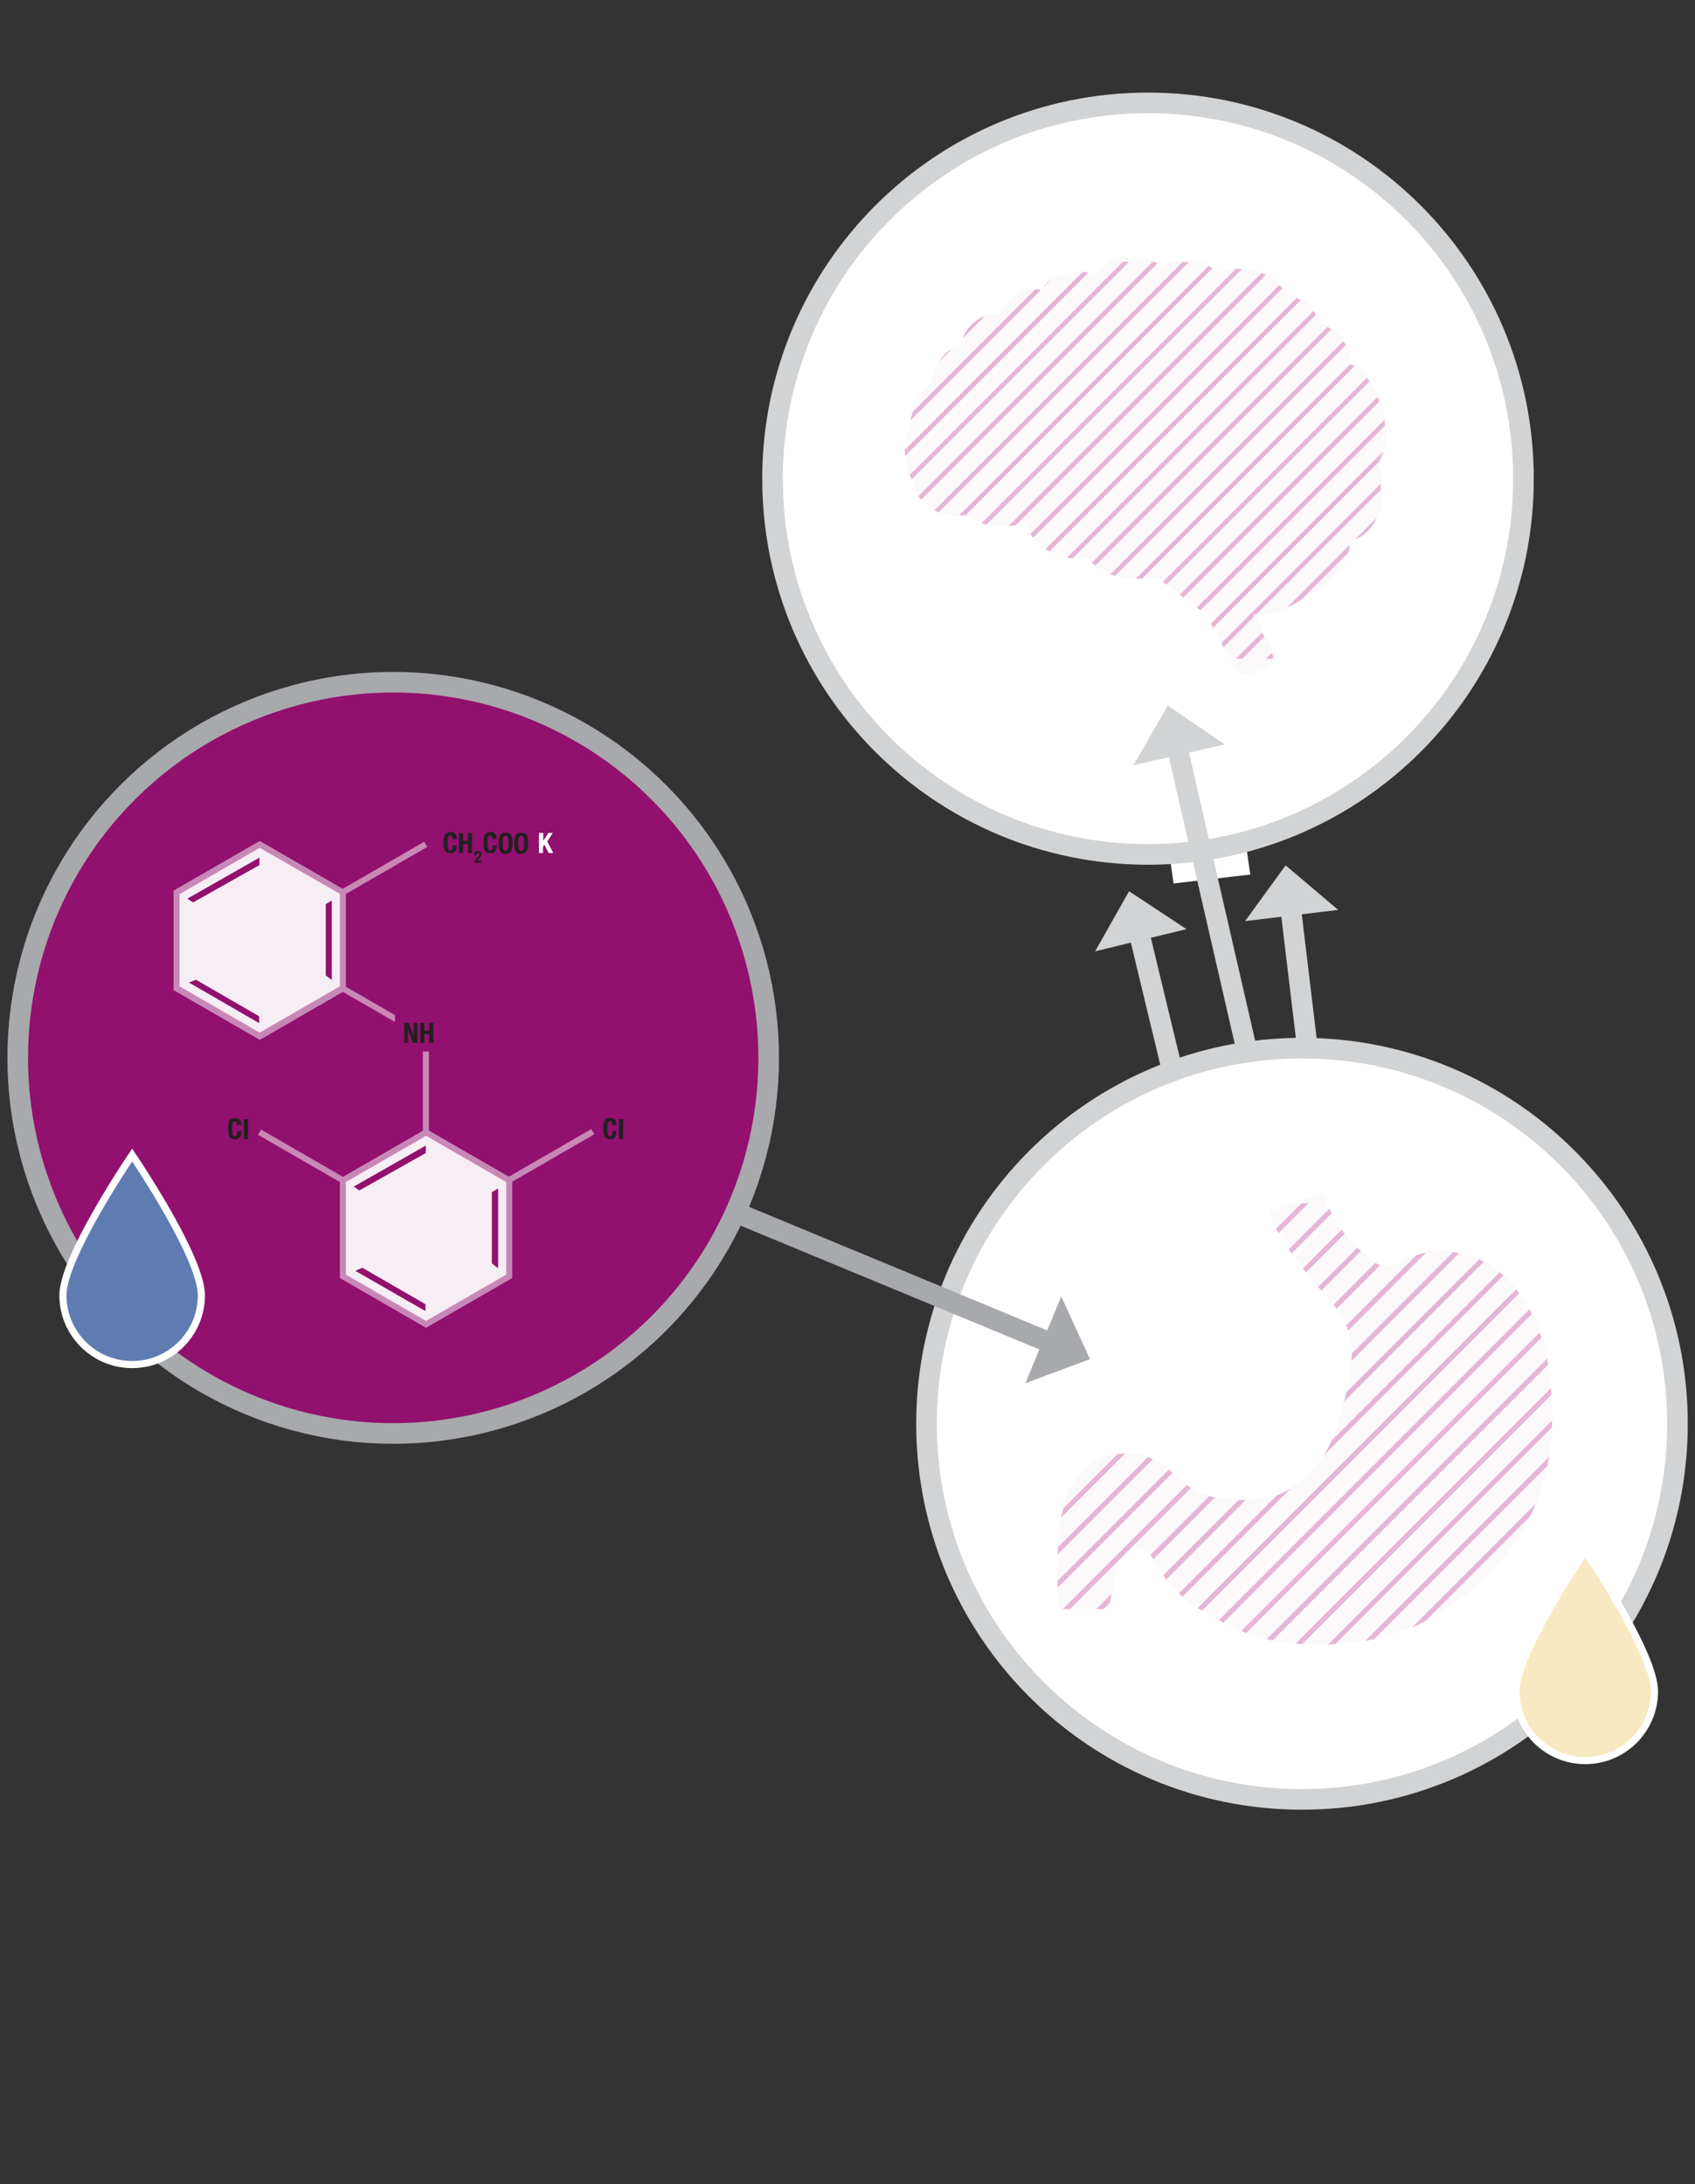
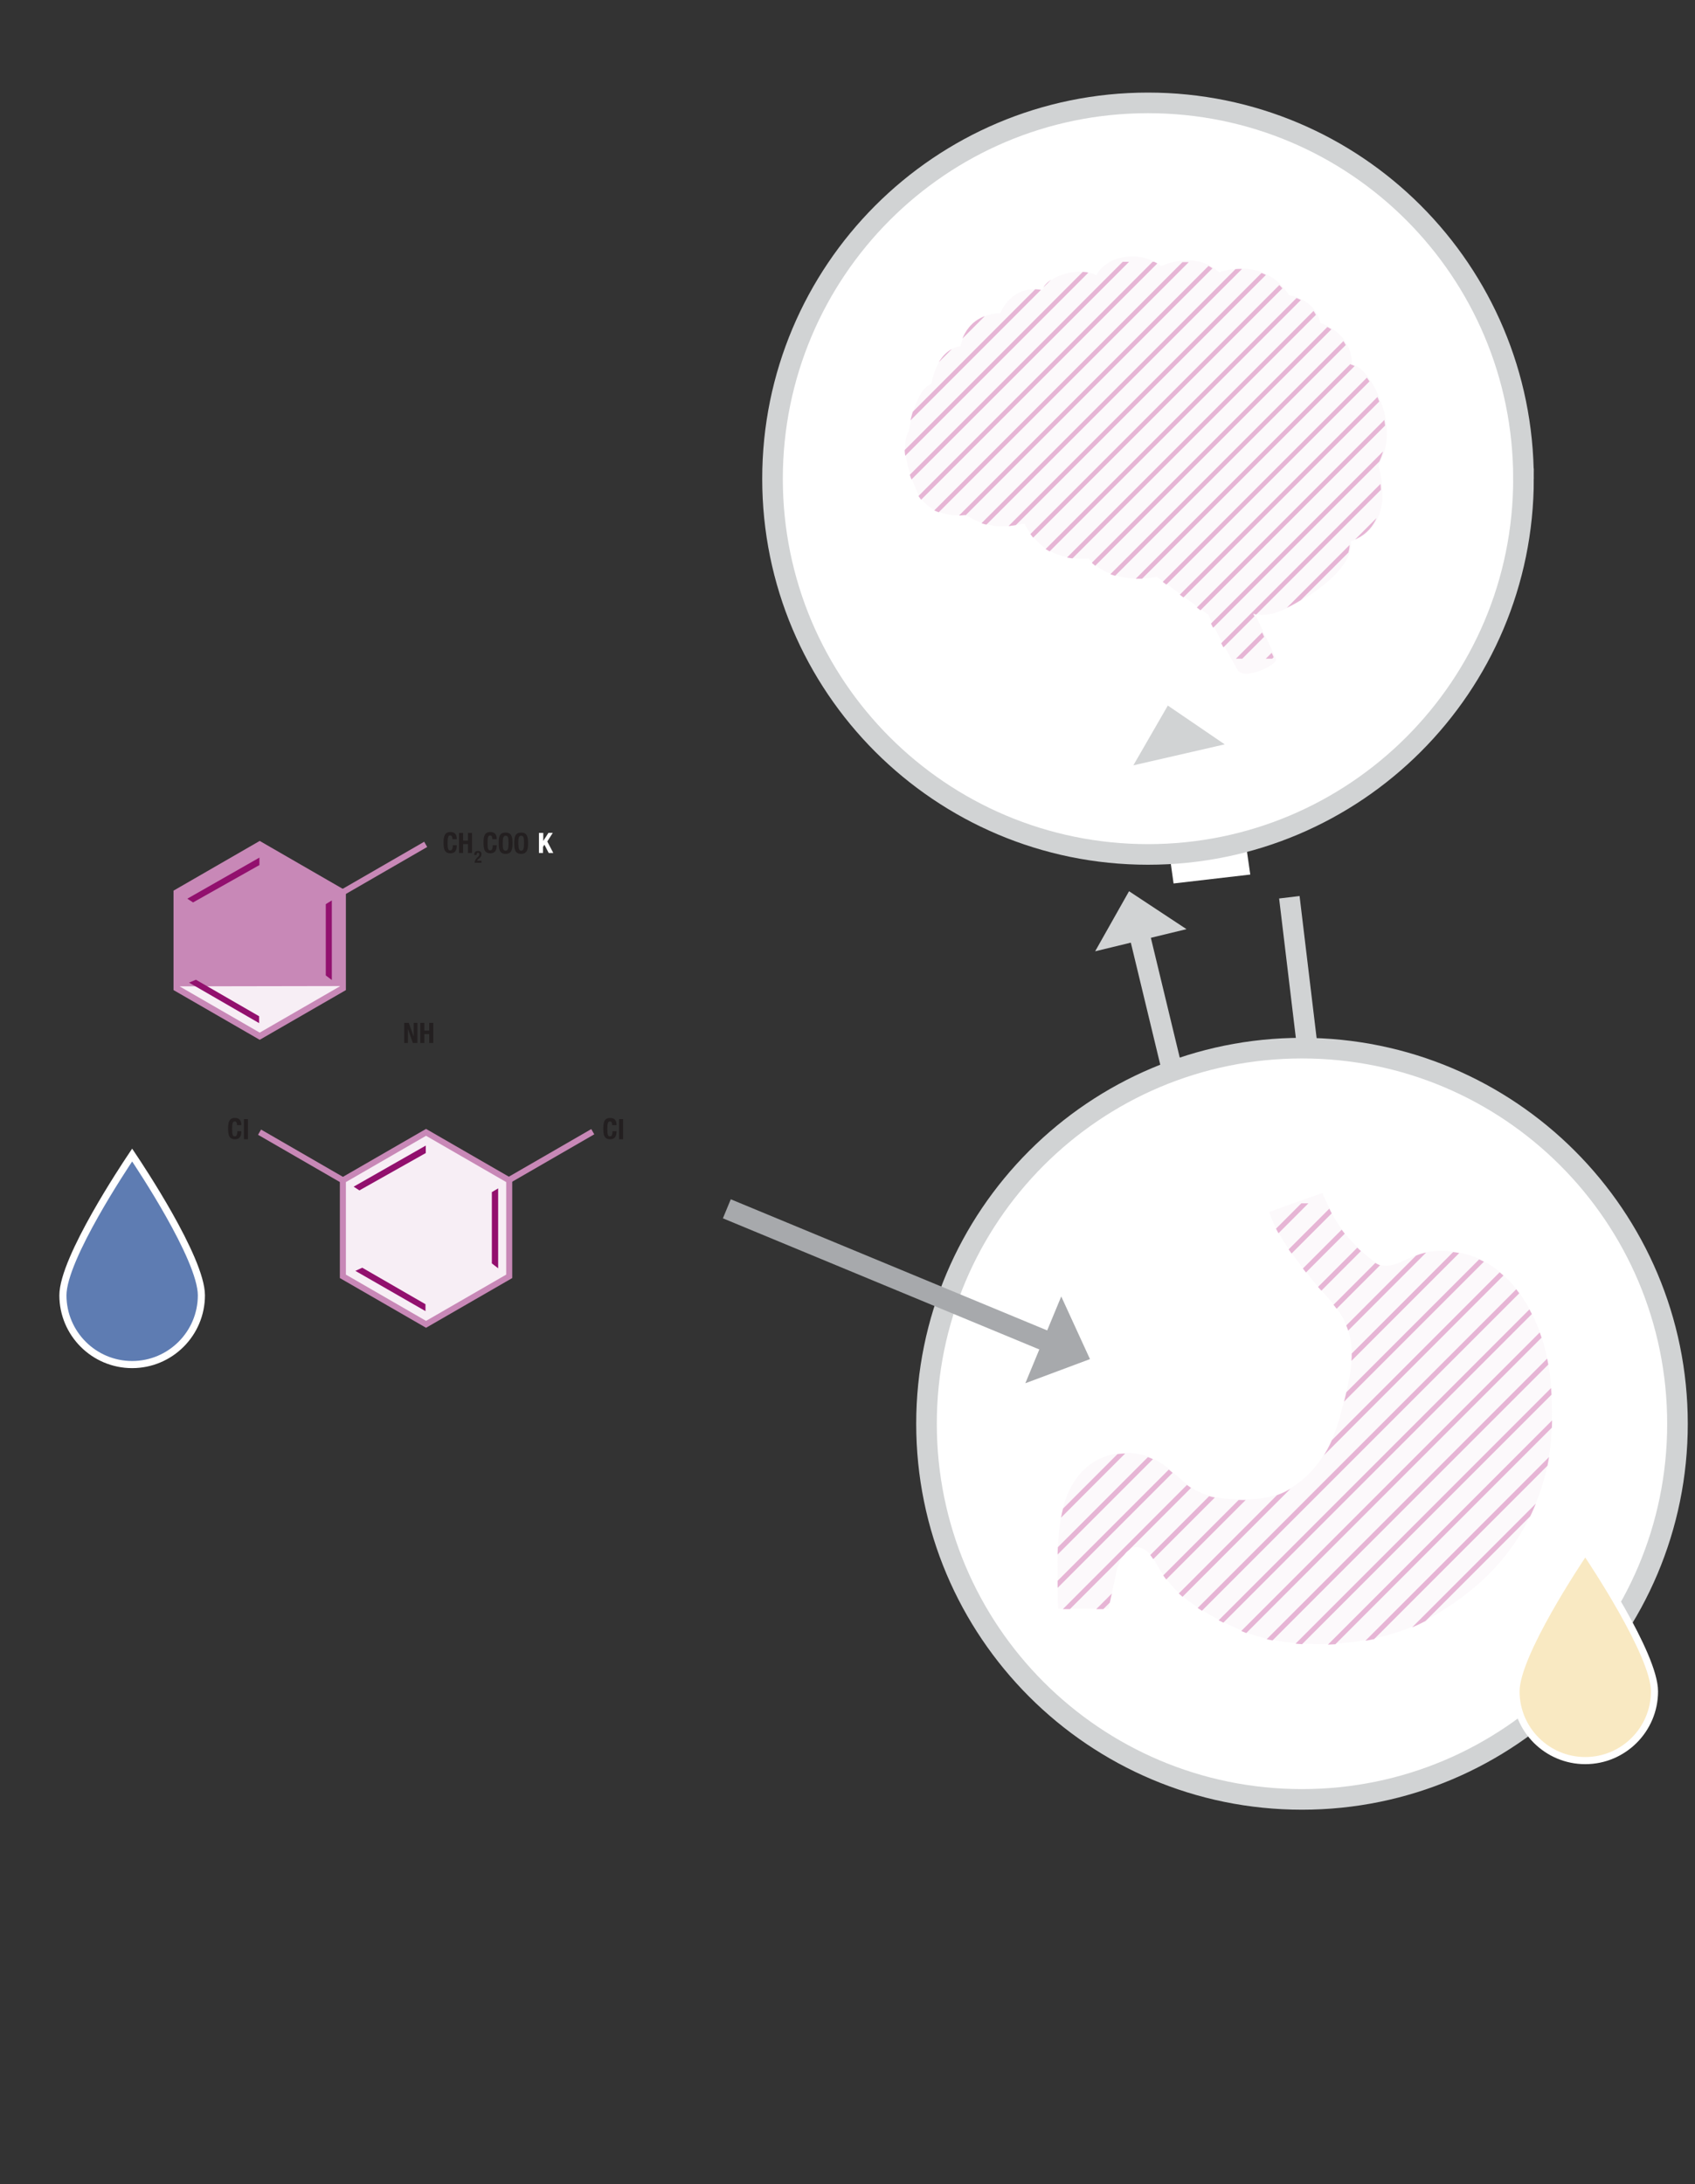
<svg xmlns="http://www.w3.org/2000/svg" xmlns:xlink="http://www.w3.org/1999/xlink" version="1.1" id="Layer_1" x="0" y="0" viewBox="0 0 590 760" xml:space="preserve">
  <rect x="0" y="0" width="590" height="760" fill="#333333" stroke="none" />
  <style>.st0,.st5,.st6{clip-path:url(#SVGID_2_)}.st5{fill:#c888b7}.st6{fill:#92106e}.st7{fill:#231f20}.st15,.st9{fill:none}.st9{clip-path:url(#SVGID_6_);stroke:#fff;stroke-width:2.477}.st15{clip-path:url(#SVGID_10_);stroke:#636466;stroke-width:.363}.st19,.st20{clip-path:url(#SVGID_2_)}.st19{stroke:#d1d3d4;stroke-width:7.171;stroke-miterlimit:10;fill:none}.st20{fill:#d1d3d4}.st26{clip-path:url(#SVGID_16_);fill:none;stroke:#636466;stroke-width:.326}</style>
  <defs>
    <path id="SVGID_1_" d="M2.5 32.2h585v597.5H2.5z" />
  </defs>
  <clipPath id="SVGID_2_">
    <use xlink:href="#SVGID_1_" overflow="visible" />
  </clipPath>
  <g class="st0">
    <defs>
      <path id="SVGID_3_" d="M2.5 32.2h585v597.5H2.5z" />
    </defs>
    <clipPath id="SVGID_4_">
      <use xlink:href="#SVGID_3_" overflow="visible" />
    </clipPath>
-     <path d="M267.6 368.1c0 72.2-58.5 130.7-130.7 130.7S6.1 440.3 6.1 368.1s58.5-130.7 130.7-130.7 130.8 58.4 130.8 130.7" clip-path="url(#SVGID_4_)" fill="#92106e" />
-     <ellipse transform="rotate(-89.927 136.823 368.054)" cx="136.8" cy="368.1" rx="130.7" ry="130.7" clip-path="url(#SVGID_4_)" fill="none" stroke="#a7a9ac" stroke-width="7.171" stroke-miterlimit="10" />
  </g>
  <path d="M189.1 289.8v2.8l1.8-2.8h1.5l-1.9 3 2.1 4H191l-1.5-2.9-.5.8v2.1h-1.4v-7h1.5z" fill="#fff" />
  <path d="M119.8 310.2l-28.8-17-29.1 16.5-.3 33.4L90.4 360l29.1-16.4zm57.7 100.7L148.7 394l-29.1 16.4-.3 33.4 28.8 17 29.1-16.5z" fill="#f7eef5" clip-path="url(#SVGID_2_)" />
-   <path class="st5" d="M62.5 343.2l27.9 16.1 27.9-16.1V311l-27.9-16-27.9 16.1v32.1zm27.9 18.6l-30-17.3v-34.6l30-17.3 30 17.3v34.6l-30 17.3z" />
+   <path class="st5" d="M62.5 343.2l27.9 16.1 27.9-16.1V311v32.1zm27.9 18.6l-30-17.3v-34.6l30-17.3 30 17.3v34.6l-30 17.3z" />
  <path class="st6" d="M67.2 314l-2-1.3 25.1-14.3v2.6zm23 42l-24.4-14.1 2.4-1 22 12.7zm25.3-15l-2.1-1.6v-24.8l2.1-1.3z" />
  <path class="st5" d="M120.4 443.5l27.9 16.1 27.9-16.1v-32.2l-27.9-16.1-27.9 16.1v32.2zm27.9 18.5l-30-17.3v-34.6l30-17.3 30 17.3v34.6l-30 17.3z" />
  <path class="st6" d="M125.1 414.2l-2-1.3 25.1-14.3v2.6zm23 42l-24.4-14 2.4-1.1 22 12.7zm25.3-14.9l-2.2-1.7v-24.8l2.2-1.3z" />
  <path transform="rotate(-30 133.7 302.124)" class="st5" d="M117 301.1h33.4v2.1H117z" />
  <path transform="rotate(-30 191.839 402.202)" class="st5" d="M175.2 401.1h33.4v2.1h-33.4z" />
  <g class="st0">
    <path class="st7" d="M157.5 292.2c0-1-.2-1.5-.8-1.5-.7 0-.9.7-.9 2.7 0 2.1.3 2.5.9 2.5.5 0 .9-.3.9-1.8h1.4c0 1.5-.4 2.8-2.2 2.8-2.1 0-2.4-1.5-2.4-3.7 0-2.1.3-3.7 2.4-3.7 2 0 2.2 1.5 2.2 2.5h-1.5zm2.3-2.4h1.4v2.7h1.7v-2.7h1.4v7h-1.4v-3.1h-1.7v3.1h-1.4v-7z" />
  </g>
  <g class="st0">
    <path class="st7" d="M167.7 300.2h-2.5c0-.7.3-1.2.9-1.8l.3-.3c.4-.3.4-.5.4-.9 0-.3-.1-.5-.4-.5-.4 0-.5.4-.5.8h-.8v-.2c0-.8.4-1.2 1.3-1.2.8 0 1.2.4 1.2 1.1 0 .5-.2.9-.6 1.3l-.5.4c-.2.2-.4.4-.4.6h1.5v.7z" />
  </g>
  <g class="st0">
    <path class="st7" d="M171.4 292.2c0-1-.2-1.5-.8-1.5-.7 0-.9.7-.9 2.7 0 2.1.3 2.5.9 2.5.5 0 .9-.3.9-1.8h1.4c0 1.5-.4 2.8-2.2 2.8-2.1 0-2.4-1.5-2.4-3.7 0-2.1.3-3.7 2.4-3.7 2 0 2.2 1.5 2.2 2.5h-1.5zm4.6-2.5c2.1 0 2.4 1.5 2.4 3.7 0 2.1-.3 3.7-2.4 3.7s-2.4-1.5-2.4-3.7.2-3.7 2.4-3.7zm0 6.3c.8 0 1-.7 1-2.6 0-1.9-.1-2.6-1-2.6-.8 0-1 .7-1 2.6 0 1.8.1 2.6 1 2.6zm5.4-6.3c2.1 0 2.4 1.5 2.4 3.7 0 2.1-.3 3.7-2.4 3.7s-2.4-1.5-2.4-3.7.3-3.7 2.4-3.7zm0 6.3c.8 0 1-.7 1-2.6 0-1.9-.1-2.6-1-2.6-.8 0-1 .7-1 2.6.1 1.8.2 2.6 1 2.6z" />
  </g>
  <g class="st0">
    <path class="st7" d="M213.1 391.7c0-1-.2-1.5-.8-1.5-.7 0-.9.7-.9 2.7 0 2.1.3 2.5.9 2.5.5 0 .9-.3.9-1.8h1.4c0 1.5-.4 2.8-2.2 2.8-2.1 0-2.4-1.5-2.4-3.7s.3-3.7 2.4-3.7c2 0 2.2 1.5 2.2 2.5h-1.5zm2.4 4.7v-7h1.4v7h-1.4z" />
  </g>
  <g class="st0">
    <path class="st7" d="M82.5 391.7c0-1-.2-1.5-.8-1.5-.7 0-.9.7-.9 2.7 0 2.1.3 2.5.9 2.5.5 0 .9-.3.9-1.8H84c0 1.5-.4 2.8-2.2 2.8-2.1 0-2.4-1.5-2.4-3.7s.3-3.7 2.4-3.7c2 0 2.2 1.5 2.2 2.5h-1.5zm2.4 4.7v-7h1.4v7h-1.4z" />
  </g>
  <path transform="rotate(-60 104.824 402.33)" class="st5" d="M103.8 385.6h2.1V419h-2.1z" />
-   <path class="st5" d="M147.2 365.9h2.1V394h-2.1zm-27.9-23.2l-29.5 17 1.1 1.8 28.4-16.4 18.2 10.5v-2.4z" />
  <g class="st0">
    <path class="st7" d="M142.3 355.9l1.7 4.8v-4.8h1.3v7h-1.6L142 358v4.9h-1.3v-7h1.6zm4 0h1.4v2.7h1.7v-2.7h1.4v7h-1.4v-3.1h-1.7v3.1h-1.4v-7z" />
  </g>
  <g class="st0">
    <defs>
      <path id="SVGID_5_" d="M2.5 32.2h585v597.5H2.5z" />
    </defs>
    <clipPath id="SVGID_6_">
      <use xlink:href="#SVGID_5_" overflow="visible" />
    </clipPath>
    <path d="M46 474.8c13.3 0 24.1-10.8 24.1-24.1 0-12.9-22.2-45.9-23.1-47.3l-1-1.5-1 1.5c-.9 1.4-23.1 34.4-23.1 47.3 0 13.3 10.8 24.1 24.1 24.1" clip-path="url(#SVGID_6_)" fill="#5e7cb2" />
    <path class="st9" d="M46 474.8c13.3 0 24.1-10.8 24.1-24.1 0-12.9-22.2-45.9-23.1-47.3l-1-1.5-1 1.5c-.9 1.4-23.1 34.4-23.1 47.3 0 13.3 10.8 24.1 24.1 24.1z" />
    <path d="M583.9 495.4c0 72.2-58.5 130.7-130.7 130.7s-130.7-58.5-130.7-130.7S381 364.7 453.2 364.7s130.7 58.5 130.7 130.7" clip-path="url(#SVGID_6_)" fill="#fff" />
    <path d="M583.9 495.4c0 72.2-58.5 130.7-130.7 130.7s-130.7-58.5-130.7-130.7S381 364.7 453.2 364.7s130.7 58.5 130.7 130.7z" clip-path="url(#SVGID_6_)" fill="none" stroke="#d1d3d4" stroke-width="7.171" stroke-miterlimit="10" />
    <g opacity=".3" clip-path="url(#SVGID_6_)">
      <defs>
        <path id="SVGID_7_" d="M350.6 401.5h207.2v172.7H350.6z" />
      </defs>
      <clipPath id="SVGID_8_">
        <use xlink:href="#SVGID_7_" overflow="visible" />
      </clipPath>
      <path d="M460.4 415.1c-.3.1 3.6 7.9 3.9 8.4 3.4 5.9 8 10.9 13.4 15 1.4 1.1 3.1 2 4.9 1.9 4.8-.1 9.2-4.1 14.1-4.8 26.9-3.7 41.3 22.4 43.1 45.7.8 10.8.7 22.5-2.2 32.9-6.5 23-20.4 37.7-39.9 48.8-19.5 11.1-49.5 11.3-65.4 4.4-7.4-3.2-14.6-7-20.8-12.1-2.7-2.3-5.1-5.2-7.2-8.2-1.9-2.8-3.4-7-6.8-8.4-4.6-1.9-7.2 3.1-8.5 6.7-.4 1.1-3 14.3-3.2 14.3h-17.4c-.3 0-.3-15.9-.3-17.5.2-6 .5-12.4 2.1-18.2 2.3-8.6 7.9-15.9 16.9-17.9 5.4-1.2 11.1-.5 15.9 2.3 4.4 2.5 7.6 6.4 11.7 9.2 4.7 3.1 10.2 4 15.7 4.1 6.1.2 11.9-.2 17.4-3.1 10.1-5.3 15.8-15.2 18.7-26 3.1-11.9 7.3-24.8-.2-35.9-3.1-4.6-7.2-8.3-10.5-12.6-2.5-3.3-11.3-13.5-14-22.4 8.4-3.1 18.6-6.6 18.6-6.6" clip-path="url(#SVGID_8_)" fill="#f5eaf2" />
      <g clip-path="url(#SVGID_8_)">
        <defs>
          <path id="SVGID_9_" d="M450.8 418.5c-2.9 1-6 2.2-9 3.4 2.7 8.9 11.5 19.1 14 22.4 3.4 4.3 7.5 8 10.5 12.6 7.5 11.1 3.3 23.9.2 35.9-2.8 10.8-8.6 20.6-18.7 26-5.5 2.9-11.3 3.3-17.4 3.1-5.5-.2-11-1-15.7-4.1-4.2-2.8-7.4-6.7-11.7-9.2-4.8-2.8-10.5-3.5-15.9-2.3-9 2-14.5 9.4-16.9 17.9-1.6 5.9-2 12.2-2.1 18.2 0 1.5 0 17.5.3 17.5h17.4c.1 0 2.8-13.3 3.2-14.3 1.3-3.6 3.9-8.6 8.5-6.7 3.4 1.4 4.9 5.5 6.8 8.4 2 3 4.5 5.9 7.2 8.2 6.2 5.2 13.4 8.9 20.8 12.1 6.8 3 16.3 4.6 26.4 4.7h.8c13.2-.1 27.3-2.8 38.2-9.1 19.5-11.1 33.4-25.8 39.9-48.8 2.9-10.4 3.1-22.2 2.2-32.9-1.8-23.4-16.2-49.5-43.1-45.7-4.9.7-9.3 4.6-14.1 4.8-1.8.1-3.5-.8-4.9-1.9-5.4-4.2-10-9.1-13.4-15l-2.5-5h-11z" />
        </defs>
        <clipPath id="SVGID_10_">
          <use xlink:href="#SVGID_9_" overflow="visible" />
        </clipPath>
        <path class="st15" d="M374.5 417L215.7 575.8M386.1 417L227.3 575.8M397.7 417L238.9 575.8M409.4 417L250.6 575.8M421 417L262.2 575.8M432.6 417L273.8 575.8" />
        <path d="M444.3 417L285.5 575.8M455.9 417L297.1 575.8M467.5 417L308.7 575.8M479.1 417L320.4 575.8M490.8 417L332 575.8M502.4 417L343.6 575.8M514 417L355.3 575.8M525.7 417L366.9 575.8M537.3 417L378.5 575.8M548.9 417L390.2 575.8M560.6 417L401.8 575.8M572.2 417L413.4 575.8M583.8 417L425 575.8M595.5 417L436.7 575.8M607.1 417L448.3 575.8M618.7 417L459.9 575.8M630.4 417L471.6 575.8M642 417L483.2 575.8M653.6 417L494.8 575.8M665.3 417L506.5 575.8M676.9 417L518.1 575.8M688.5 417L529.7 575.8M700.2 417L541.4 575.8M711.8 417L553 575.8M723.4 417L564.6 575.8M735.1 417L576.3 575.8M746.7 417L587.9 575.8M758.3 417L599.5 575.8M769.9 417L611.2 575.8M781.6 417L622.8 575.8M793.2 417L634.4 575.8M804.8 417L646.1 575.8M816.5 417L657.7 575.8M828.1 417L669.3 575.8M839.7 417L681 575.8M851.4 417L692.6 575.8M863 417L704.2 575.8M874.6 417L715.8 575.8M886.3 417L727.5 575.8M897.9 417L739.1 575.8M909.5 417L750.7 575.8M921.2 417L762.4 575.8" stroke="#ac0871" stroke-width="1.741" clip-path="url(#SVGID_10_)" fill="none" />
        <path class="st15" d="M932.8 417L774 575.8M944.4 417L785.6 575.8M956.1 417L797.3 575.8M967.7 417L808.9 575.8M979.3 417L820.5 575.8M991 417L832.2 575.8M1002.6 417L843.8 575.8M1014.2 417L855.4 575.8M1025.9 417L867.1 575.8M1037.5 417L878.7 575.8M1049.1 417L890.3 575.8M-126.7 417l-158.8 158.8M-115.1 417l-158.8 158.8M-103.5 417l-158.7 158.8M-91.8 417l-158.8 158.8M-80.2 417L-239 575.8M-68.6 417l-158.7 158.8M-56.9 417l-158.8 158.8M-45.3 417l-158.8 158.8M-33.7 417l-158.7 158.8M-22 417l-158.8 158.8M-10.4 417l-158.8 158.8M1.2 417l-158.8 158.8M12.9 417l-158.8 158.8M24.5 417l-158.8 158.8M36.1 417l-158.8 158.8M47.8 417L-111 575.8M59.4 417L-99.4 575.8M71 417L-87.8 575.8M82.7 417L-76.1 575.8M94.3 417L-64.5 575.8M105.9 417L-52.9 575.8M117.6 417L-41.2 575.8M129.2 417L-29.6 575.8M140.8 417L-18 575.8M152.5 417L-6.3 575.8M164.1 417L5.3 575.8M175.7 417L16.9 575.8M187.3 417L28.6 575.8M199 417L40.2 575.8M210.6 417L51.8 575.8M222.2 417L63.5 575.8M233.9 417L75.1 575.8M245.5 417L86.7 575.8M257.1 417L98.4 575.8M268.8 417L110 575.8M280.4 417L121.6 575.8M292 417L133.2 575.8M303.7 417L144.9 575.8M315.3 417L156.5 575.8M326.9 417L168.1 575.8M338.6 417L179.8 575.8M350.2 417L191.4 575.8M361.8 417L203 575.8" />
      </g>
    </g>
    <path d="M551.8 612.6c13.3 0 24.1-10.8 24.1-24.1 0-12.9-22.2-45.9-23.1-47.3l-1-1.5-1 1.5c-.9 1.4-23.1 34.4-23.1 47.3 0 13.3 10.8 24.1 24.1 24.1" clip-path="url(#SVGID_6_)" fill="#f9e9c2" />
    <path class="st9" d="M551.8 612.6c13.3 0 24.1-10.8 24.1-24.1 0-12.9-22.2-45.9-23.1-47.3l-1-1.5-1 1.5c-.9 1.4-23.1 34.4-23.1 47.3 0 13.3 10.8 24.1 24.1 24.1z" />
  </g>
  <path clip-path="url(#SVGID_2_)" fill="#fff" d="M405.4 285.3l3.1 22.1 26.7-3.1-3.2-22.1z" />
  <path class="st19" d="M455.1 364.7l-6.3-52.5" />
-   <path class="st20" d="M447.5 301.1l-14.1 19.4 32.4-3.9z" />
  <path class="st19" d="M408 372.3l-12.4-51.4" />
  <path class="st20" d="M393 310.1L381.2 331l31.8-7.7z" />
  <g class="st0">
    <defs>
      <path id="SVGID_11_" d="M2.5 32.2h585v597.5H2.5z" />
    </defs>
    <clipPath id="SVGID_12_">
      <use xlink:href="#SVGID_11_" overflow="visible" />
    </clipPath>
    <path d="M530.3 166.6c0 72.2-58.5 130.7-130.7 130.7s-130.7-58.5-130.7-130.7S327.3 35.8 399.6 35.8s130.7 58.5 130.7 130.8" clip-path="url(#SVGID_12_)" fill="#fff" />
    <path d="M530.3 166.6c0 72.2-58.5 130.7-130.7 130.7s-130.7-58.5-130.7-130.7S327.3 35.8 399.6 35.8s130.7 58.5 130.7 130.8z" clip-path="url(#SVGID_12_)" fill="none" stroke="#d1d3d4" stroke-width="7.171" stroke-miterlimit="10" />
    <g opacity=".3" clip-path="url(#SVGID_12_)">
      <defs>
        <path id="SVGID_13_" d="M297.5 75.6h202.7v160.8H297.5z" />
      </defs>
      <clipPath id="SVGID_14_">
        <use xlink:href="#SVGID_13_" overflow="visible" />
      </clipPath>
      <path d="M402.7 200.7s-15.5 3.5-23.8-6.4c0 0-7.8 1-14.5-3.2-5.1-3.2-7.8-8.9-7.8-8.9-3.7.4-11.2 3.1-20.5-3.1 0 0-10.6 2-16.2-6.6 0 0-7.9-15.5-3.5-22.6 0 0 2-14.3 7.8-16.3 0 0 1.7-11.9 10.2-13.2 0 0 1.7-11.2 13.8-11.4 0 0 3.6-10.1 14.7-8.1 2.6-5.9 14-7.9 18.7-5.1 3.5-6.8 15-9.1 22.6-3.2 0 0 11.7-5.8 20.2 2.2 0 0 15.3-6.1 24.3 7.9 0 0 9 1.1 10.9 9.7 0 0 10.8 3 11 14.3 0 0 5.5.9 10 12.9 4.3 11.3 1.2 19.1-.8 22.4 0 0 6.9 21.3-9.7 26.4 0 0 2.6 7.1-13.2 18-6 4.1-15.1 9.3-20.2 7 0 0 6.6 13.8 7.5 15.8.8 2-11.1 7.8-13.4 3.9 0 0-8.4-14.6-10.1-19.1l-18-13.3z" clip-path="url(#SVGID_14_)" fill="#f5eaf2" />
      <g clip-path="url(#SVGID_14_)">
        <defs>
          <path id="SVGID_15_" d="M408.5 91.1c-2.6.6-4.4 1.5-4.4 1.5-.7-.6-1.5-1.1-2.3-1.5h-15.6c-2.1 1.1-3.8 2.7-4.8 4.7-4.7-2.8-16.1-.8-18.7 5.1-11.2-2-14.7 8.2-14.7 8.2-12.1.2-13.8 11.4-13.8 11.4-8.5 1.4-10.2 13.2-10.2 13.2-5.8 2-7.8 16.3-7.8 16.3-4.4 7.1 3.5 22.6 3.5 22.6 5.6 8.6 16.2 6.6 16.2 6.6 9.3 6.2 16.8 3.4 20.5 3.1 0 0 2.8 5.7 7.8 8.9 6.7 4.2 14.5 3.2 14.5 3.2 8.3 9.9 23.8 6.4 23.8 6.4l17.7 13.3c1.2 3 5.2 10.4 7.8 15.1h15.6c-1.1-2.5-7.4-15.7-7.4-15.7 5.1 2.2 14.2-2.9 20.2-7 15.8-10.9 13.2-18 13.2-18 16.6-5.1 9.7-26.4 9.7-26.4 2-3.3 5.1-11.1.8-22.4-4.5-12-10-12.9-10-12.9-.2-11.3-11-14.3-11-14.3-1.9-8.5-10.9-9.7-10.9-9.7-9-14-24.3-7.9-24.3-7.9-2.1-2-4.3-3.1-6.6-3.7h-8.8z" />
        </defs>
        <clipPath id="SVGID_16_">
          <use xlink:href="#SVGID_15_" overflow="visible" />
        </clipPath>
        <path class="st26" d="M257.5 89.8L115 232.3M267.9 89.8L125.5 232.3M278.4 89.8L135.9 232.3M288.8 89.8L146.3 232.3m153-142.5L156.8 232.3M309.7 89.8L167.2 232.3" />
        <path d="M320.1 89.8L177.6 232.3m153-142.5L188.1 232.3M341 89.8L198.5 232.3m153-142.5L209 232.3M361.9 89.8L219.4 232.3M372.3 89.8L229.8 232.3m153-142.5L240.3 232.3M393.2 89.8L250.7 232.3M403.6 89.8L261.1 232.3m153-142.5L271.6 232.3M424.5 89.8L282 232.3M435 89.8L292.5 232.3M445.4 89.8L302.9 232.3M455.8 89.8L313.3 232.3m153-142.5L323.8 232.3M476.7 89.8L334.2 232.3M487.1 89.8L344.7 232.3M497.6 89.8L355.1 232.3M508 89.8L365.5 232.3m153-142.5L376 232.3M528.9 89.8L386.4 232.3M539.3 89.8L396.8 232.3m153-142.5L407.3 232.3M560.2 89.8L417.7 232.3m153-142.5L428.2 232.3M581.1 89.8L438.6 232.3M591.5 89.8L449 232.3M602 89.8L459.5 232.3M612.4 89.8L469.9 232.3M622.8 89.8L480.4 232.3M633.3 89.8L490.8 232.3M643.7 89.8L501.2 232.3m153-142.5L511.7 232.3M664.6 89.8L522.1 232.3M675 89.8L532.5 232.3m153-142.5L543 232.3M695.9 89.8L553.4 232.3M706.3 89.8L563.9 232.3M716.8 89.8L574.3 232.3M727.2 89.8L584.7 232.3m153-142.5L595.2 232.3M748.1 89.8L605.6 232.3" stroke="#ac0871" stroke-width="1.561" clip-path="url(#SVGID_16_)" fill="none" />
        <path class="st26" d="M758.5 89.8L616 232.3M769 89.8L626.5 232.3M779.4 89.8L636.9 232.3m153-142.5L647.4 232.3M800.3 89.8L657.8 232.3M810.7 89.8L668.2 232.3m153-142.5L678.7 232.3M831.6 89.8L689.1 232.3M842 89.8L699.6 232.3M852.5 89.8L710 232.3M862.9 89.8L720.4 232.3M-192.2 89.8l-142.5 142.5m152.9-142.5l-142.5 142.5m152.9-142.5l-142.4 142.5m152.9-142.5l-142.5 142.5m152.9-142.5L-293 232.3m153-142.5l-142.5 142.5m152.9-142.5l-142.5 142.5m152.9-142.5l-142.5 142.5m153-142.5l-142.5 142.5M-98.3 89.8l-142.5 142.5m153-142.5l-142.5 142.5M-77.4 89.8l-142.5 142.5M-67 89.8l-142.5 142.5m153-142.5L-199 232.3M-46.1 89.8l-142.5 142.5M-35.7 89.8l-142.4 142.5M-25.2 89.8l-142.5 142.5M-14.8 89.8l-142.5 142.5m153-142.5l-142.5 142.5M6.1 89.8l-142.5 142.5M16.5 89.8L-126 232.3M27 89.8l-142.5 142.5M37.4 89.8l-142.5 142.5M47.8 89.8L-94.6 232.3M58.3 89.8L-84.2 232.3M68.7 89.8L-73.8 232.3m153-142.5L-63.3 232.3M89.6 89.8L-52.9 232.3M100 89.8L-42.5 232.3m153-142.5L-32 232.3M120.9 89.8L-21.6 232.3m153-142.5L-11.1 232.3M141.8 89.8L-.7 232.3M152.2 89.8L9.7 232.3m153-142.5L20.2 232.3M173.1 89.8L30.6 232.3M183.5 89.8L41.1 232.3M194 89.8L51.5 232.3M204.4 89.8L61.9 232.3m153-142.5L72.4 232.3M225.3 89.8L82.8 232.3M235.7 89.8L93.2 232.3m153-142.5L103.7 232.3" />
      </g>
    </g>
  </g>
-   <path class="st19" d="M434.8 369l-25.9-112.7" />
  <path class="st20" d="M406.5 245.5l-12 20.8 31.8-7.3z" />
  <path clip-path="url(#SVGID_2_)" fill="none" stroke="#a7a9ac" stroke-width="7.171" stroke-miterlimit="10" d="M253 420.6l116.1 48.1" />
  <path clip-path="url(#SVGID_2_)" fill="#a7a9ac" d="M379.4 472.9l-10-21.8-12.5 30.2z" />
</svg>